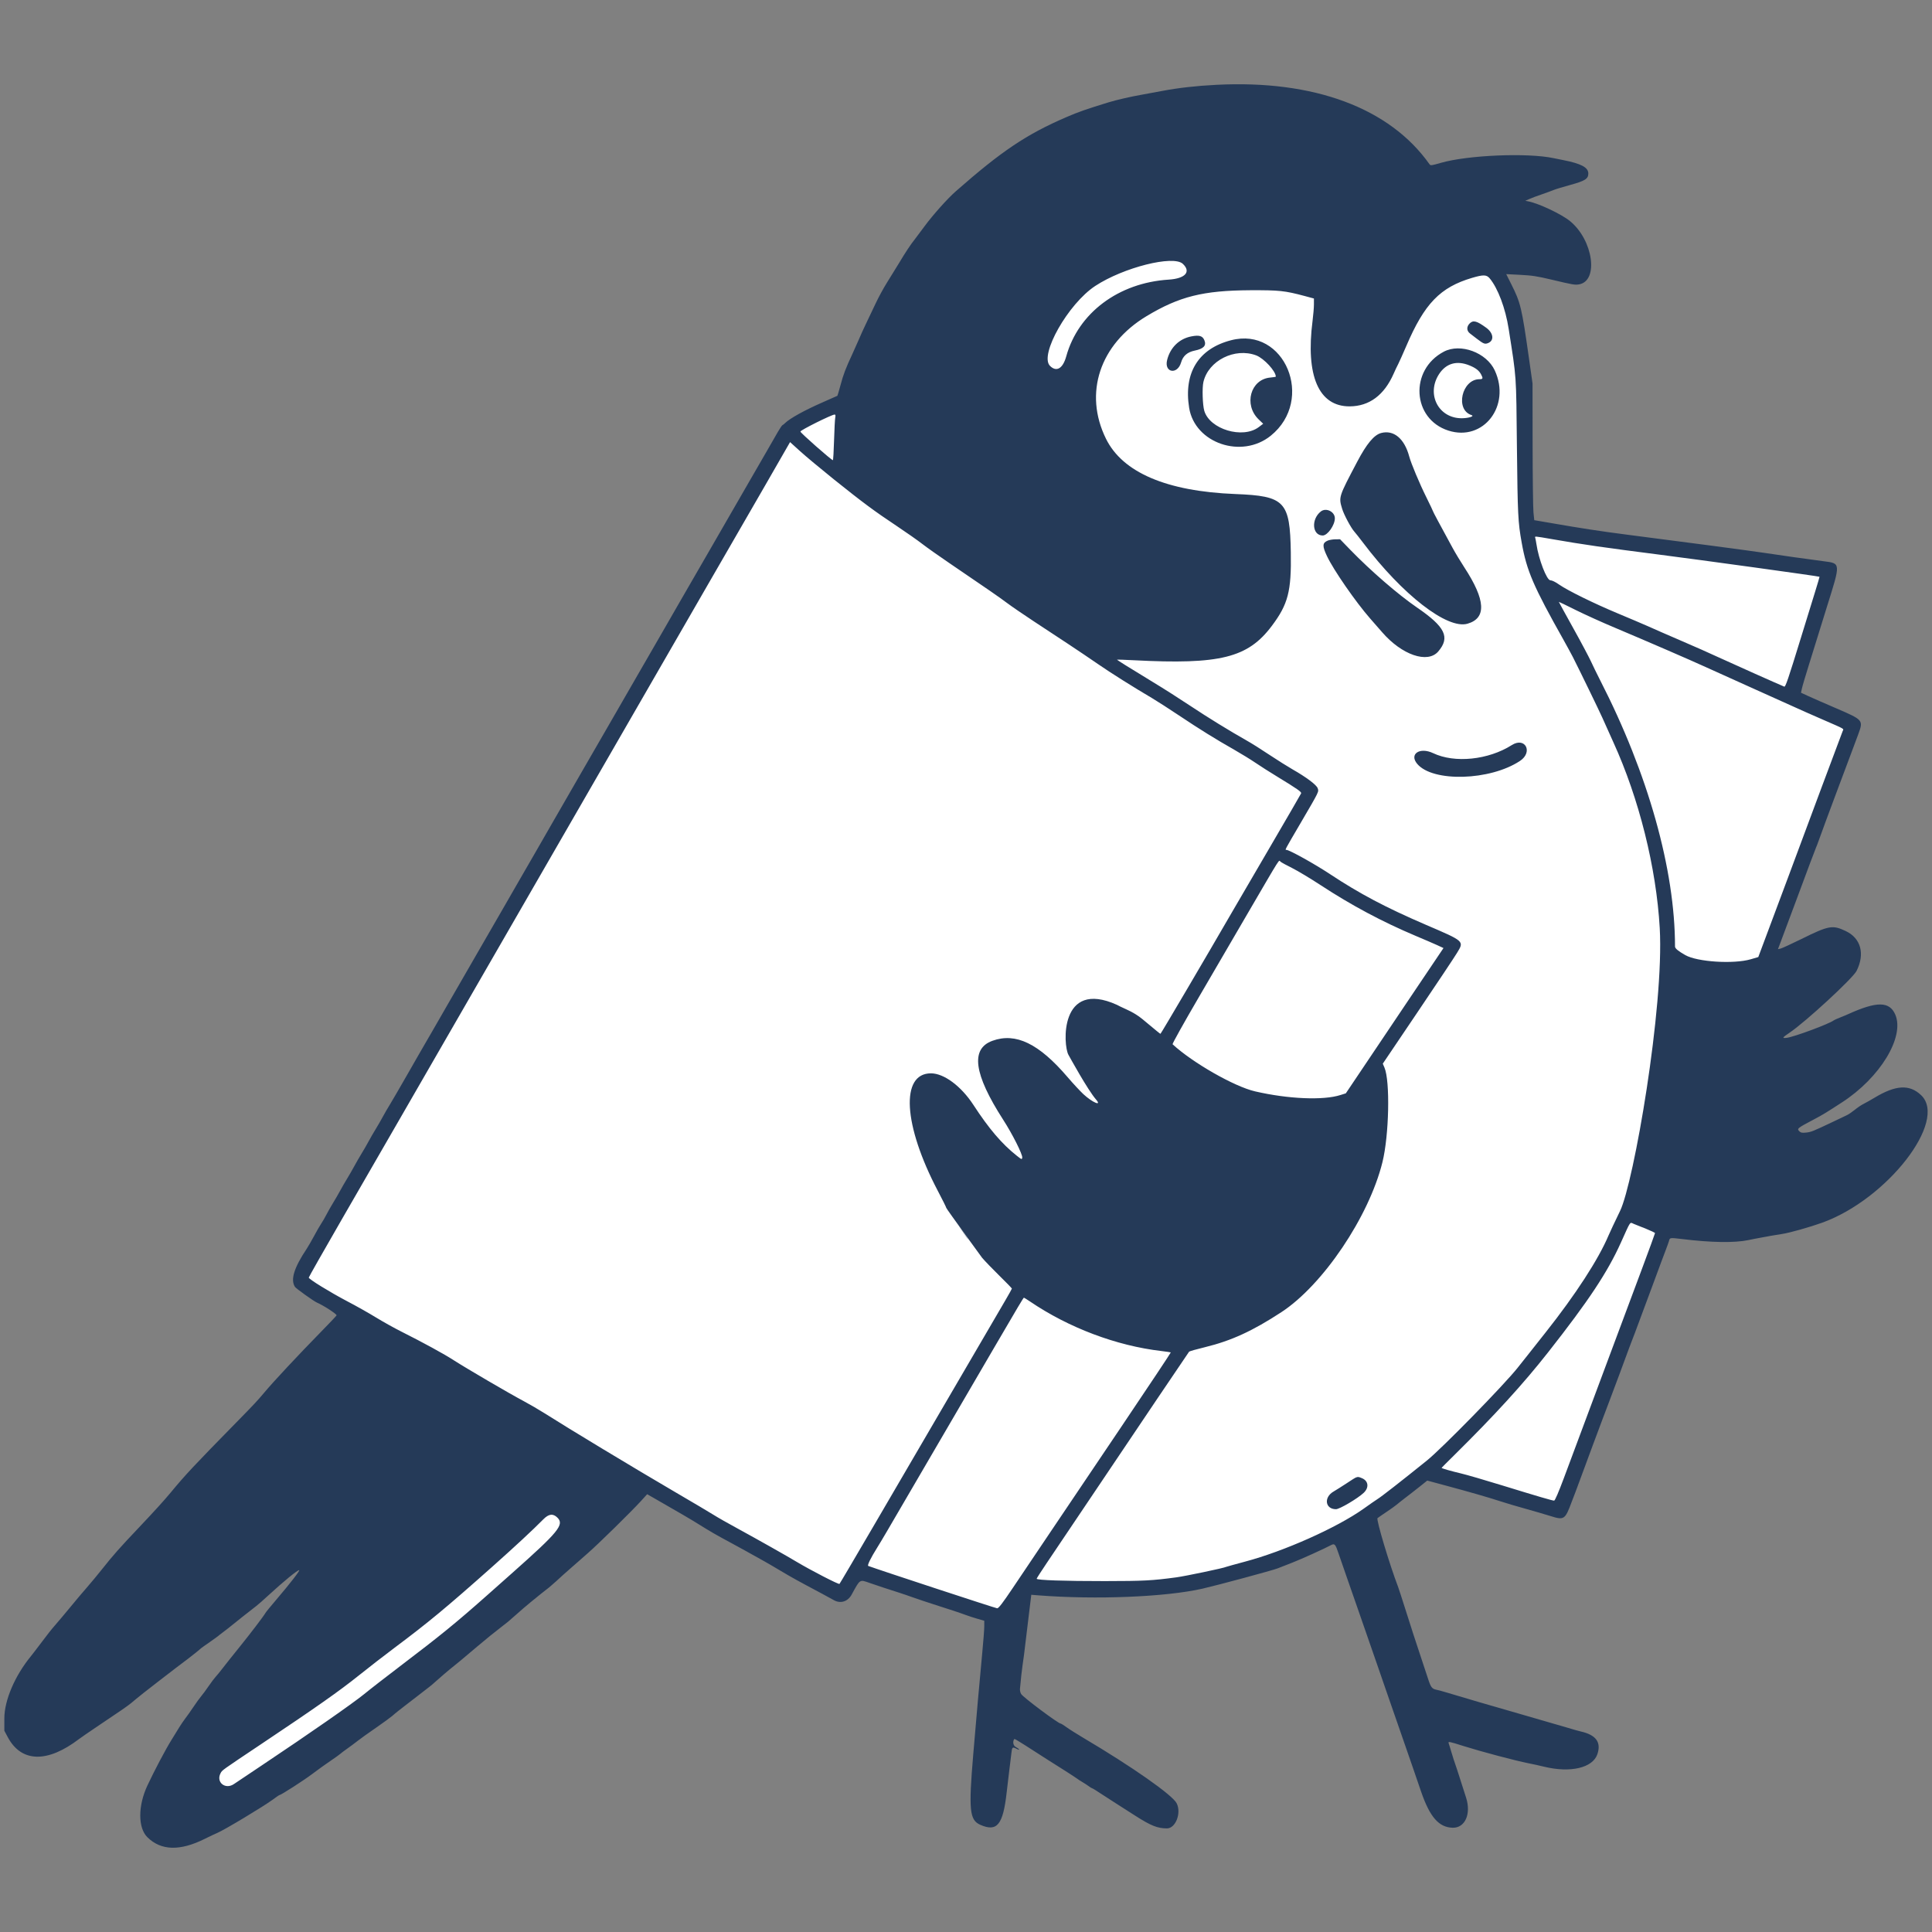
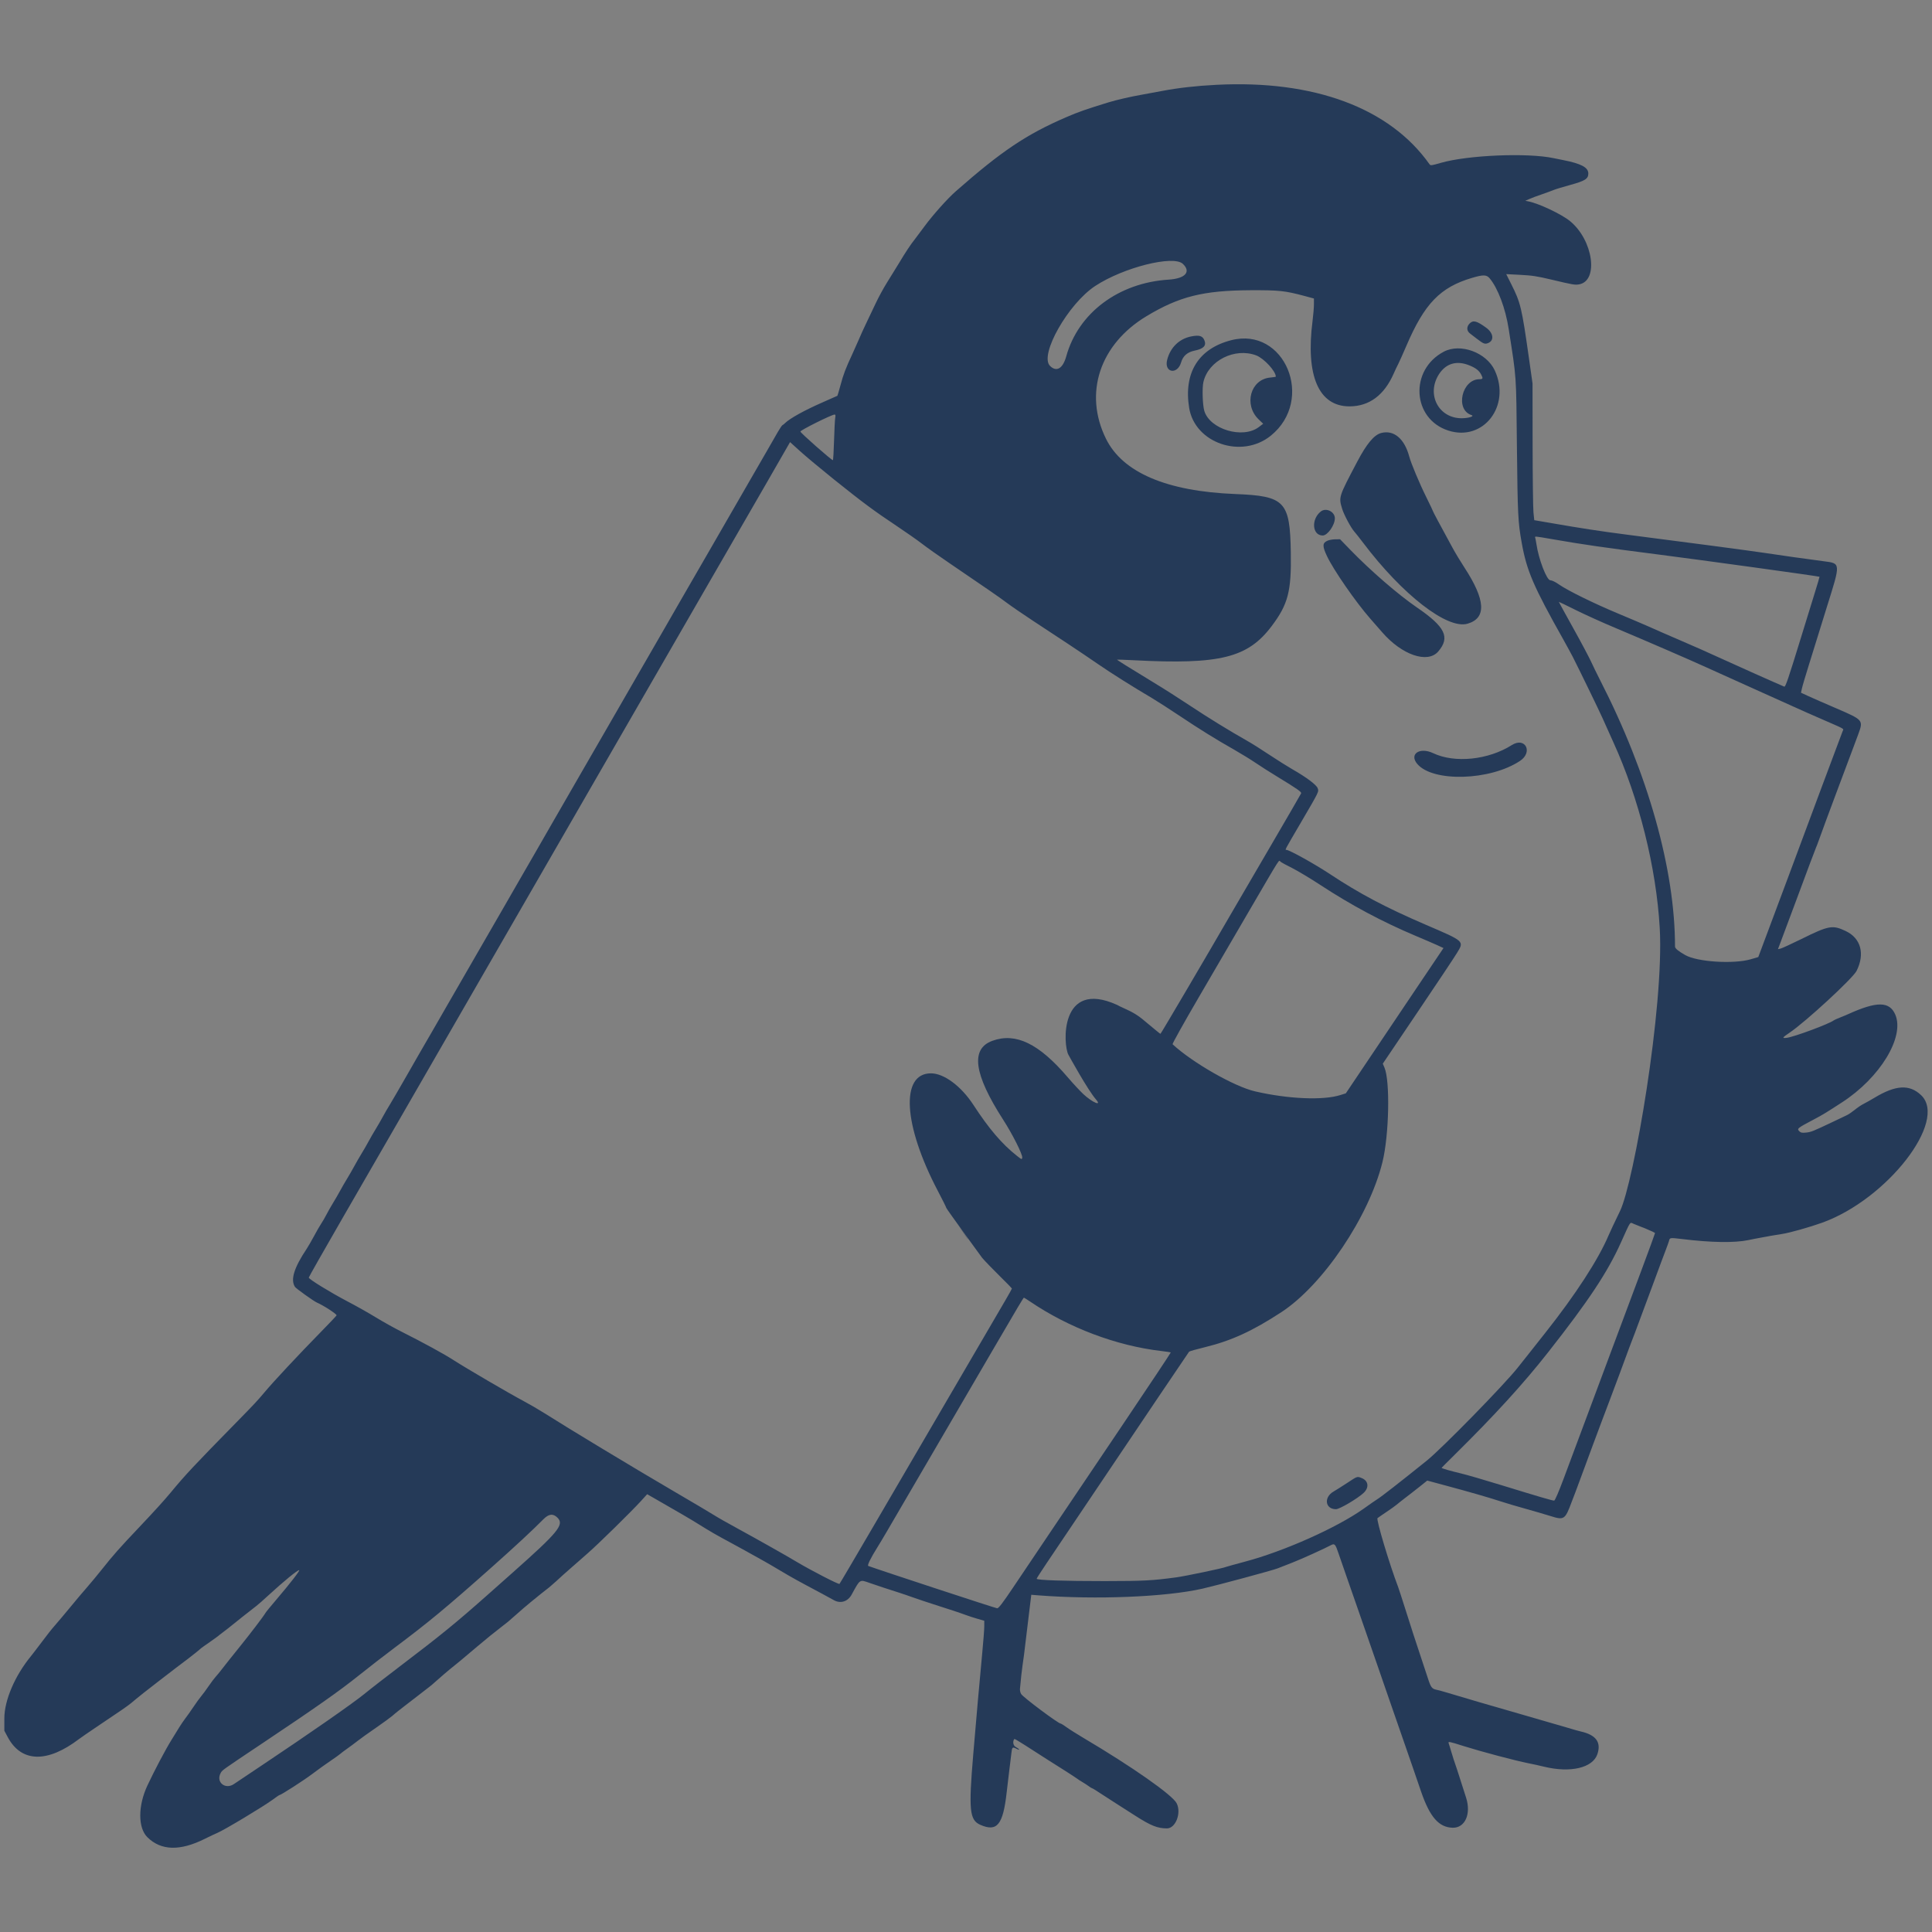
<svg xmlns="http://www.w3.org/2000/svg" width="280px" height="280px" preserveAspectRatio="none">
  <rect width="100%" height="100%" fill="#808080" stroke="none" />
-   <path style="fill: rgb(255, 255, 255);" d="M 146.339 23.367 C 139.664 27.222 128.405 38.573 122.639 58.755 L 114.197 62.001 L 43.746 185.047 L 49.59 190.241 L 49.266 224.006 L 25.89 259.718 L 29.137 264.263 C 29.137 264.263 50.889 250.952 51.214 250.628 C 51.539 250.304 93.419 215.24 93.419 215.24 L 121.989 231.473 L 124.586 226.928 L 145.04 234.395 L 149.26 230.174 L 174.259 229.525 L 196.011 221.408 L 206.4 213.617 L 226.529 219.46 L 268.41 105.181 L 259.605 100.627 L 265.164 82.454 L 221.334 76.286 C 220.65 62.011 222.823 46.656 216.465 39.6 L 146.339 23.367 Z" />
  <path id="path0" d="M 176.27 12.294 C 173.371 12.439 170.74 12.74 168.46 13.174 C 167.439 13.37 166.107 13.615 165.499 13.721 C 163.866 14.005 161.842 14.473 160.627 14.841 C 157.293 15.873 156.334 16.202 154.517 16.988 C 148.769 19.468 145.157 21.888 138.534 27.714 C 137.33 28.767 135.222 31.125 133.996 32.787 C 133.438 33.55 132.803 34.392 132.591 34.665 C 132.011 35.379 131.186 36.628 130.261 38.183 C 129.804 38.941 129.04 40.179 128.56 40.937 C 128.087 41.69 127.334 43.056 126.905 43.975 C 126.47 44.89 125.829 46.228 125.489 46.952 C 125.143 47.672 124.692 48.664 124.491 49.154 C 124.285 49.639 123.855 50.604 123.538 51.29 C 122.562 53.38 122.222 54.272 121.809 55.833 C 121.586 56.653 121.386 57.338 121.363 57.361 C 121.335 57.377 120.41 57.784 119.312 58.269 C 116.586 59.462 114.484 60.627 113.77 61.324 C 113.648 61.453 113.486 61.575 113.408 61.609 C 113.336 61.631 113.023 62.088 112.717 62.623 C 112.416 63.153 111.702 64.396 111.128 65.388 C 110.559 66.37 109.606 68.02 109.015 69.045 C 107.649 71.42 106.144 74.024 104.873 76.226 C 104.327 77.168 103.412 78.757 102.844 79.744 C 102.27 80.73 101.344 82.347 100.77 83.334 C 100.201 84.326 99.254 85.971 98.657 86.991 C 98.072 88.022 97.124 89.667 96.55 90.654 C 95.981 91.64 95.05 93.251 94.481 94.244 C 93.907 95.23 92.982 96.847 92.408 97.834 C 90.39 101.335 89.286 103.242 88.288 104.981 C 86.744 107.662 85.322 110.121 84.48 111.576 C 83.27 113.655 81.693 116.398 80.026 119.303 C 79.173 120.791 78.019 122.809 77.445 123.796 C 76.876 124.783 75.928 126.427 75.332 127.453 C 74.741 128.479 73.799 130.123 73.225 131.116 C 72.656 132.102 71.719 133.714 71.156 134.7 C 70.582 135.687 69.668 137.27 69.121 138.224 C 67.839 140.448 66.066 143.52 65.66 144.228 C 65.492 144.534 65.024 145.337 64.623 146.023 C 64.227 146.709 63.764 147.517 63.591 147.818 C 63.418 148.125 62.95 148.933 62.554 149.619 C 62.159 150.299 61.69 151.107 61.517 151.408 C 61.35 151.715 60.882 152.523 60.48 153.203 C 60.085 153.889 59.622 154.692 59.455 154.998 C 59.287 155.299 58.819 156.113 58.418 156.799 C 58.016 157.479 57.554 158.288 57.381 158.594 C 57.214 158.895 56.829 159.547 56.528 160.044 C 56.221 160.534 55.753 161.343 55.485 161.839 C 55.223 162.329 54.755 163.138 54.454 163.628 C 54.147 164.124 53.679 164.933 53.417 165.423 C 53.15 165.919 52.681 166.728 52.38 167.218 C 52.074 167.715 51.611 168.523 51.343 169.019 C 51.081 169.51 50.613 170.312 50.312 170.809 C 50.005 171.305 49.543 172.113 49.275 172.604 C 49.007 173.1 48.539 173.908 48.233 174.399 C 47.932 174.895 47.508 175.642 47.296 176.055 C 47.079 176.478 46.739 177.064 46.532 177.37 C 46.332 177.671 45.863 178.48 45.501 179.165 C 45.127 179.845 44.67 180.659 44.464 180.96 C 42.613 183.726 42.078 185.459 42.747 186.502 C 42.903 186.747 45.484 188.587 45.925 188.776 C 46.839 189.161 48.868 190.477 48.779 190.633 C 48.723 190.739 47.709 191.803 46.538 193.002 C 43.265 196.341 39.636 200.221 38.254 201.877 C 37.278 203.042 36.76 203.589 34.307 206.092 C 28.119 212.397 26.842 213.763 24.735 216.316 C 23.815 217.425 22.36 219.031 20.163 221.35 C 17.348 224.316 16.344 225.453 14.839 227.36 C 14.243 228.118 13.189 229.383 12.503 230.175 C 11.823 230.961 11.076 231.836 10.848 232.126 C 10.251 232.873 7.692 235.906 7.598 235.99 C 7.547 236.023 6.895 236.865 6.148 237.852 C 5.401 238.838 4.654 239.82 4.481 240.026 C 2.162 242.847 0.629 246.431 0.629 249.035 L 0.629 250.83 L 1.147 251.8 C 3.115 255.44 6.873 255.524 11.461 252.028 C 11.729 251.828 12.782 251.097 13.802 250.412 C 17.738 247.769 18.335 247.362 19.004 246.827 C 19.377 246.521 19.712 246.242 19.751 246.203 C 19.979 245.969 25.76 241.498 27.332 240.338 C 27.767 240.015 29.038 238.994 29.139 238.877 C 29.183 238.838 29.735 238.437 30.388 237.991 C 31.029 237.539 31.592 237.138 31.625 237.099 C 31.664 237.054 31.943 236.837 32.249 236.608 C 32.551 236.38 32.896 236.123 33.008 236.029 C 34.134 235.114 36.341 233.364 37.127 232.767 C 37.406 232.556 38.192 231.864 38.872 231.234 C 41.108 229.183 43.081 227.56 43.355 227.56 C 43.539 227.56 42.067 229.462 40.054 231.825 C 39.251 232.762 38.543 233.631 38.477 233.754 C 38.209 234.228 36.347 236.675 34.741 238.666 C 33.822 239.797 32.74 241.163 32.322 241.704 C 31.909 242.245 31.424 242.841 31.24 243.031 C 31.062 243.22 30.605 243.828 30.231 244.374 C 29.858 244.926 29.373 245.578 29.161 245.824 C 28.949 246.075 28.442 246.771 28.035 247.379 C 27.628 247.987 27.104 248.734 26.864 249.035 C 26.63 249.341 26.229 249.932 25.972 250.345 C 25.721 250.769 25.197 251.605 24.824 252.212 C 24.004 253.523 22.354 256.656 21.362 258.774 C 19.985 261.723 19.985 264.901 21.356 266.261 C 23.335 268.218 26.084 268.296 29.696 266.49 C 30.415 266.133 31.224 265.748 31.491 265.642 C 32.478 265.235 38.187 261.807 39.514 260.826 C 40.015 260.452 40.461 260.151 40.506 260.151 C 40.723 260.151 44.04 258.016 45.256 257.096 C 46.031 256.511 47.218 255.652 47.893 255.201 C 48.573 254.743 49.208 254.286 49.32 254.18 C 49.426 254.08 49.883 253.729 50.334 253.417 C 50.791 253.093 51.477 252.586 51.856 252.285 C 52.235 251.984 53.417 251.136 54.482 250.406 C 55.547 249.67 56.6 248.901 56.829 248.7 C 57.058 248.5 57.481 248.143 57.771 247.92 C 58.055 247.697 58.535 247.329 58.825 247.1 C 59.115 246.872 59.973 246.214 60.726 245.634 C 62.253 244.463 62.632 244.162 62.956 243.856 C 63.446 243.399 65.286 241.827 65.793 241.442 C 66.273 241.068 66.752 240.667 69.183 238.61 C 70.359 237.612 71.82 236.43 72.628 235.817 C 73.47 235.181 73.771 234.93 74.696 234.1 C 75.042 233.793 75.544 233.353 75.795 233.135 C 76.057 232.918 76.558 232.494 76.921 232.188 C 77.283 231.887 77.969 231.324 78.454 230.944 C 78.939 230.565 79.452 230.164 79.597 230.047 C 79.853 229.846 81.174 228.664 81.604 228.252 C 81.726 228.14 82.317 227.611 82.925 227.087 C 83.532 226.557 84.101 226.061 84.185 225.983 C 84.268 225.905 84.731 225.498 85.21 225.08 C 86.716 223.77 91.465 219.103 92.898 217.537 L 93.79 216.55 L 95.056 217.275 C 98.741 219.388 100.017 220.135 101.082 220.798 C 103.139 222.075 103.58 222.331 106.122 223.703 C 106.986 224.165 108.519 225.013 110.727 226.25 C 111.139 226.479 112.187 227.087 113.062 227.611 C 114.958 228.737 115.454 229.01 119.172 230.989 C 119.741 231.29 120.488 231.697 120.834 231.898 C 121.804 232.455 122.874 232.126 123.437 231.084 C 124.68 228.815 124.547 228.893 126.08 229.428 C 126.648 229.629 127.574 229.941 128.148 230.125 C 128.717 230.309 129.675 230.621 130.289 230.816 C 130.896 231.011 131.705 231.29 132.084 231.429 C 132.463 231.569 133.271 231.842 133.879 232.043 C 134.487 232.238 135.451 232.55 136.014 232.74 C 136.588 232.923 137.547 233.236 138.16 233.431 C 138.768 233.631 139.571 233.905 139.95 234.05 C 140.335 234.195 141.093 234.445 141.645 234.602 L 142.648 234.891 L 142.648 235.689 C 142.648 236.129 142.52 237.818 142.364 239.452 C 141.879 244.653 141.583 247.959 141.048 254.281 C 140.368 262.32 140.513 263.775 142.063 264.46 C 144.504 265.542 145.374 264.472 145.898 259.733 C 145.943 259.315 146.093 258.044 146.233 256.906 C 146.372 255.764 146.528 254.481 146.584 254.041 C 146.679 253.182 146.734 253.138 147.364 253.467 C 147.593 253.584 147.743 253.617 147.693 253.534 C 147.638 253.45 147.415 253.288 147.197 253.177 C 146.829 252.982 146.729 252.357 147.013 252.023 C 147.035 251.989 147.716 252.396 148.53 252.915 C 150.208 254.002 151.244 254.66 151.796 255.011 C 153.285 255.931 156.005 257.681 156.145 257.804 C 156.24 257.882 156.546 258.083 156.836 258.25 C 157.12 258.412 157.544 258.696 157.778 258.863 C 158.012 259.042 158.252 259.181 158.302 259.181 C 158.358 259.181 158.893 259.51 159.49 259.911 C 160.092 260.307 161.134 260.982 161.803 261.405 C 162.467 261.829 163.699 262.615 164.535 263.15 C 166.798 264.6 167.763 264.984 169.123 264.984 C 170.377 264.984 171.241 262.766 170.533 261.35 C 169.942 260.157 164.078 256.048 157.003 251.861 C 156.056 251.298 154.957 250.607 154.562 250.317 C 154.166 250.027 153.792 249.799 153.731 249.799 C 153.38 249.799 148.29 245.996 147.994 245.511 C 147.877 245.328 147.799 244.982 147.822 244.753 C 147.978 243.064 148.067 242.284 148.184 241.442 C 148.379 240.132 148.351 240.327 148.936 235.46 L 149.461 231.128 L 150.509 231.212 C 158.871 231.859 168.928 231.452 174.269 230.242 C 176.482 229.735 184.42 227.594 185.173 227.298 C 185.519 227.159 186.483 226.78 187.319 226.457 C 188.674 225.927 191.946 224.444 192.933 223.915 C 193.413 223.664 193.546 223.809 193.964 225.057 C 194.132 225.565 194.65 227.064 195.118 228.391 C 195.581 229.724 196.328 231.864 196.78 233.158 C 197.728 235.906 199.333 240.516 199.439 240.817 C 199.484 240.935 199.651 241.431 199.824 241.927 C 199.991 242.417 200.493 243.878 200.944 245.171 C 201.396 246.459 201.914 247.953 202.093 248.483 C 202.277 249.012 202.806 250.54 203.269 251.867 C 203.726 253.199 204.44 255.245 204.847 256.421 C 205.242 257.598 205.75 259.058 205.962 259.672 C 207.233 263.357 208.537 264.839 210.533 264.89 C 212.334 264.929 213.237 262.883 212.473 260.519 C 212.295 259.978 211.915 258.785 211.626 257.876 C 211.341 256.962 211.012 255.97 210.901 255.663 C 210.789 255.362 210.55 254.615 210.371 254.008 C 210.198 253.4 210.003 252.792 209.953 252.653 C 209.842 252.352 209.992 252.374 212.105 253.049 C 214.669 253.857 219.586 255.162 221.493 255.541 C 222.14 255.663 223.16 255.892 223.773 256.042 C 227.592 256.973 230.82 256.221 231.5 254.242 C 232.091 252.502 231.316 251.438 229.086 250.936 C 228.746 250.858 227.938 250.629 227.291 250.428 C 226.644 250.233 223.756 249.392 220.869 248.566 C 216.085 247.195 211.804 245.946 209.479 245.238 C 208.989 245.088 208.381 244.926 208.141 244.882 C 207.534 244.759 207.35 244.514 206.943 243.237 C 206.748 242.629 206.307 241.291 205.962 240.266 C 205.109 237.723 204.674 236.369 203.676 233.225 C 203.208 231.747 202.745 230.314 202.645 230.047 C 201.385 226.758 199.417 220.196 199.64 220.018 C 199.773 219.912 200.381 219.499 200.989 219.087 C 201.596 218.68 202.221 218.234 202.388 218.089 C 202.55 217.949 203.13 217.487 203.676 217.069 C 204.228 216.656 205.159 215.92 205.761 215.446 L 206.848 214.577 L 209.44 215.274 C 213.136 216.271 215.678 217.002 217.351 217.548 C 218.143 217.81 219.821 218.312 221.081 218.657 C 222.329 219.003 223.957 219.483 224.693 219.711 C 226.678 220.341 226.817 220.252 227.77 217.693 C 227.971 217.158 228.222 216.511 228.328 216.238 C 228.434 215.976 228.746 215.14 229.019 214.376 C 229.303 213.618 230.117 211.41 230.831 209.476 C 232.18 205.869 232.269 205.612 233.217 203.126 C 234.142 200.679 235.452 197.166 236.121 195.321 C 236.261 194.942 236.439 194.474 236.517 194.284 C 236.601 194.095 237.114 192.729 237.66 191.246 C 238.206 189.769 239.087 187.405 239.611 186 C 240.141 184.595 240.654 183.196 240.76 182.895 C 240.866 182.588 241.144 181.847 241.384 181.239 C 241.618 180.631 241.847 179.99 241.891 179.823 C 241.997 179.366 242.031 179.36 243.742 179.567 C 247.99 180.091 251.396 180.141 253.392 179.723 C 253.883 179.617 254.691 179.455 255.187 179.372 C 255.678 179.288 256.358 179.154 256.704 179.093 C 257.044 179.026 257.763 178.909 258.298 178.831 C 259.341 178.68 262.301 177.844 264.096 177.197 C 273.501 173.802 282.309 162.463 278.434 158.733 C 276.756 157.122 274.755 157.228 271.661 159.096 C 271.193 159.38 270.507 159.765 270.139 159.954 C 269.771 160.133 269.164 160.545 268.79 160.858 C 268.411 161.164 267.887 161.521 267.614 161.644 C 267.352 161.777 266.449 162.201 265.612 162.597 C 262.752 163.957 262.468 164.069 261.755 164.141 C 261.191 164.202 260.985 164.163 260.801 163.979 C 260.389 163.567 260.417 163.539 262.959 162.195 C 264.152 161.566 264.564 161.315 266.922 159.787 C 272.481 156.197 276.071 150.282 274.677 147.037 C 273.835 145.103 272.001 145.092 267.814 146.993 C 267.591 147.099 267.062 147.316 266.644 147.478 C 266.226 147.645 265.824 147.824 265.752 147.885 C 265.133 148.375 260.038 150.271 258.945 150.41 C 258.22 150.505 258.281 150.388 259.369 149.658 C 261.699 148.086 268.522 141.792 269.069 140.71 C 270.306 138.235 269.699 135.977 267.497 134.934 C 265.584 134.026 265.055 134.121 261.052 136.1 C 259.608 136.808 258.259 137.432 258.053 137.477 L 257.674 137.56 L 258.031 136.618 C 258.376 135.704 259.87 131.718 260.5 130.006 C 261.755 126.611 263.087 123.06 263.193 122.832 C 263.265 122.675 263.41 122.307 263.516 122.001 C 263.795 121.204 265.256 117.234 266.142 114.887 C 267.681 110.795 268.355 109 268.651 108.192 C 268.818 107.735 269.119 106.915 269.325 106.38 C 270.061 104.373 270.028 104.34 266.203 102.69 C 264.509 101.965 262.652 101.151 262.072 100.883 L 261.013 100.393 L 261.141 99.807 C 261.208 99.479 261.643 98.001 262.106 96.524 C 262.568 95.041 263.221 92.928 263.566 91.824 C 263.901 90.726 264.453 88.953 264.787 87.888 C 266.783 81.533 266.789 81.661 264.297 81.338 C 261.777 81.009 258.053 80.485 255.946 80.162 C 253.933 79.855 244.032 78.539 235.648 77.469 C 231.857 76.978 229.164 76.566 224.805 75.808 C 224.007 75.668 223.126 75.518 222.853 75.473 L 222.357 75.39 L 222.24 74.252 C 222.179 73.628 222.123 69.168 222.117 64.346 L 222.106 55.577 L 221.588 51.92 C 220.534 44.522 220.384 43.892 219.012 41.16 L 218.293 39.727 L 220.133 39.822 C 222.095 39.922 222.703 40.017 224.871 40.53 C 227.982 41.272 228.244 41.311 228.835 41.216 C 231.74 40.725 230.898 34.766 227.525 32.034 C 226.271 31.014 222.948 29.453 221.448 29.174 L 221.058 29.102 L 221.621 28.851 C 221.933 28.706 222.747 28.399 223.422 28.176 C 224.097 27.942 224.871 27.658 225.15 27.541 C 225.423 27.424 226.533 27.089 227.609 26.794 C 229.733 26.208 230.19 25.913 230.19 25.144 C 230.19 24.263 229.147 23.711 226.533 23.198 C 226.076 23.114 225.457 22.986 225.15 22.919 C 221.365 22.116 212.696 22.479 208.788 23.61 C 207.422 24.006 207.327 24.017 207.166 23.789 C 201.39 15.638 190.43 11.563 176.27 12.294 M 171.425 38.239 C 172.657 39.398 171.777 40.374 169.368 40.525 C 162.099 40.987 156.273 45.352 154.528 51.646 C 154.037 53.419 153.112 53.966 152.17 53.023 C 150.598 51.446 154.807 44.014 158.737 41.439 C 162.812 38.763 170.048 36.94 171.425 38.239 M 215.896 40.341 C 217.083 41.762 218.182 44.667 218.65 47.672 C 219.804 55.053 219.731 54.021 219.843 64.764 C 219.949 74.615 219.999 75.668 220.534 78.64 C 221.264 82.737 222.212 84.939 226.627 92.789 C 227.118 93.67 227.709 94.751 227.943 95.208 C 229.025 97.343 231.74 102.935 232.236 104.044 C 232.537 104.73 233.245 106.313 233.819 107.568 C 237.543 115.729 240.041 125.73 240.542 134.494 C 241.195 145.95 236.779 171.416 234.789 175.508 C 234.07 176.986 233.323 178.569 233.133 179.026 C 231.662 182.51 228.356 187.606 223.996 193.114 C 222.976 194.401 221.822 195.862 221.432 196.358 C 221.036 196.849 220.373 197.69 219.954 198.22 C 217.964 200.734 208.994 209.899 206.798 211.672 C 202.89 214.816 200.231 216.89 199.606 217.28 C 199.378 217.42 198.475 218.044 197.605 218.669 C 193.741 221.411 186.054 224.84 180.423 226.328 C 178.985 226.713 177.764 227.053 177.708 227.081 C 177.463 227.237 171.827 228.419 170.472 228.603 C 166.988 229.071 165.773 229.138 160.114 229.144 C 154.272 229.149 150.241 229.01 150.241 228.804 C 150.241 228.742 150.882 227.739 151.668 226.574 C 155.537 220.82 163.621 208.818 167.679 202.775 C 170.182 199.056 172.278 195.962 172.334 195.895 C 172.395 195.828 173.432 195.533 174.637 195.243 C 178.466 194.307 181.533 192.896 185.703 190.17 C 191.723 186.24 198.396 176.344 200.353 168.434 C 201.318 164.542 201.485 156.665 200.643 154.714 L 200.403 154.157 L 205.432 146.703 C 208.197 142.611 210.778 138.737 211.163 138.101 C 212.211 136.378 212.295 136.451 206.592 134.004 C 200.816 131.517 197.042 129.521 192.771 126.695 C 190.503 125.195 186.862 123.172 186.438 123.172 C 186.204 123.172 186.137 123.305 188.451 119.353 C 191.255 114.558 191.149 114.759 190.965 114.23 C 190.798 113.75 189.309 112.63 187.325 111.503 C 186.661 111.124 185.151 110.177 183.974 109.396 C 182.809 108.616 181.337 107.69 180.713 107.345 C 178.216 105.934 175.027 103.972 172.512 102.299 C 171.052 101.324 168.605 99.763 167.06 98.832 C 163.392 96.596 161.848 95.637 161.892 95.598 C 161.904 95.582 163.007 95.621 164.329 95.688 C 176.827 96.34 180.852 95.336 184.314 90.72 C 186.678 87.576 187.169 85.692 187.074 80.084 C 186.957 72.641 186.227 71.883 179.035 71.599 C 169.073 71.208 162.701 68.482 160.287 63.588 C 157.031 56.987 159.384 49.896 166.174 45.815 C 170.924 42.961 174.363 42.102 181.187 42.063 C 185.418 42.046 186.193 42.13 189.081 42.899 L 190.424 43.262 L 190.424 44.109 C 190.424 44.583 190.335 45.642 190.229 46.473 C 189.198 54.478 191.116 58.905 195.598 58.894 C 198.441 58.883 200.61 57.271 201.981 54.149 C 202.165 53.72 202.466 53.09 202.645 52.75 C 202.817 52.405 203.347 51.228 203.821 50.124 C 206.441 44.003 208.721 41.634 213.348 40.268 C 214.982 39.789 215.439 39.8 215.896 40.341 M 212.997 46.874 C 212.523 47.343 212.545 47.95 213.036 48.324 C 213.242 48.48 213.694 48.831 214.034 49.093 C 215.01 49.84 215.199 49.913 215.678 49.717 C 216.582 49.344 216.442 48.262 215.394 47.499 C 214.017 46.495 213.504 46.367 212.997 46.874 M 172.657 48.753 C 170.901 49.093 169.602 50.364 169.151 52.165 C 168.683 54.016 170.639 54.361 171.175 52.522 C 171.448 51.574 172.089 51.028 173.154 50.81 C 174.441 50.548 174.871 50.085 174.547 49.311 C 174.285 48.669 173.789 48.53 172.657 48.753 M 178.411 49.311 C 173.683 50.537 171.526 54.027 172.34 59.106 C 173.165 64.234 179.949 66.553 184.169 63.147 C 190.62 57.935 186.188 47.276 178.411 49.311 M 209.251 50.966 C 204.239 53.603 204.651 60.722 209.914 62.406 C 214.987 64.028 219.001 58.821 216.637 53.692 C 215.439 51.094 211.659 49.695 209.251 50.966 M 182.062 51.507 C 183.188 51.942 184.9 53.793 184.9 54.59 C 184.9 54.618 184.543 54.674 184.097 54.718 C 181.232 54.975 180.211 58.648 182.408 60.778 L 183.071 61.413 L 182.413 61.91 C 180.089 63.643 175.333 62.216 174.536 59.546 C 174.285 58.693 174.207 56.195 174.408 55.359 C 175.133 52.254 178.963 50.336 182.062 51.507 M 212.958 52.956 C 213.883 53.33 214.368 53.709 214.669 54.294 C 214.959 54.841 214.909 54.958 214.424 54.958 C 211.854 54.958 210.856 59.379 213.253 60.154 C 213.755 60.315 212.88 60.605 211.865 60.616 C 208.481 60.639 206.67 57.132 208.559 54.216 C 209.58 52.655 211.124 52.209 212.958 52.956 M 121.051 60.516 C 121.001 60.767 120.923 62.255 120.878 63.827 C 120.834 65.405 120.756 66.693 120.706 66.693 C 120.488 66.682 116 62.735 116 62.545 C 116 62.344 120.483 60.109 120.945 60.081 C 121.085 60.07 121.112 60.181 121.051 60.516 M 200.158 62.757 C 199.138 63.03 198.062 64.324 196.707 66.899 C 193.998 72.034 193.998 72.028 194.511 73.728 C 194.756 74.57 195.81 76.538 196.284 77.051 C 196.456 77.24 197.019 77.954 197.538 78.64 C 203.252 86.205 209.752 91.244 212.685 90.392 C 215.461 89.589 215.311 86.952 212.222 82.23 C 211.676 81.394 210.906 80.117 210.516 79.398 C 208.632 75.942 207.684 74.174 207.684 74.102 C 207.684 74.057 207.26 73.165 206.736 72.106 C 205.722 70.071 204.501 67.156 204.233 66.147 C 203.542 63.565 201.987 62.266 200.158 62.757 M 120.839 69.464 C 125.071 72.853 126.715 74.074 129.943 76.22 C 131.348 77.157 133.009 78.322 133.639 78.813 C 134.269 79.303 136.036 80.557 137.575 81.6 C 143.111 85.363 144.806 86.534 145.96 87.398 C 146.606 87.883 148.318 89.054 149.756 90.001 C 151.2 90.955 153.469 92.449 154.801 93.324 C 156.128 94.205 158.085 95.515 159.15 96.256 C 160.973 97.516 164.228 99.568 167.021 101.212 C 167.701 101.619 169.441 102.734 170.885 103.699 C 173.817 105.661 176.225 107.155 178.89 108.666 C 179.877 109.229 181.248 110.071 181.928 110.533 C 182.614 111.002 184.064 111.927 185.151 112.585 C 188.072 114.369 188.646 114.77 188.568 114.982 C 188.529 115.082 186.528 118.533 184.119 122.659 C 181.711 126.773 179.269 130.96 178.695 131.952 C 174.798 138.686 168.248 149.825 168.186 149.825 C 168.12 149.825 167.813 149.568 165.577 147.706 C 164.959 147.188 164.139 146.686 163.286 146.307 C 162.556 145.973 161.92 145.672 161.887 145.633 C 153.502 141.842 154.065 151.514 154.851 152.88 C 155.007 153.153 157.611 157.92 158.843 159.347 C 159.752 160.389 158.33 159.793 157.009 158.572 C 156.546 158.137 155.515 157.033 154.734 156.119 C 150.564 151.235 147.208 149.613 143.83 150.84 C 140.624 151.999 141.126 155.662 145.391 162.285 C 146.734 164.364 148.217 167.319 148.15 167.77 C 148.1 168.071 148.072 168.06 147.359 167.497 C 145.201 165.786 143.345 163.617 141.059 160.11 C 139.292 157.407 136.806 155.556 134.921 155.556 C 130.473 155.556 130.907 163.043 135.903 172.565 C 136.588 173.869 137.146 174.99 137.14 175.051 C 137.129 175.163 142.33 182.282 142.33 182.282 C 142.748 182.772 143.897 183.96 144.872 184.919 C 145.848 185.877 146.651 186.702 146.651 186.753 C 146.651 186.797 146.222 187.561 145.703 188.453 C 145.185 189.345 141.823 195.104 138.227 201.258 C 134.637 207.407 129.464 216.266 126.737 220.938 C 124.011 225.604 121.731 229.484 121.664 229.551 C 121.547 229.662 117.589 227.622 115.51 226.384 C 113.999 225.475 109.667 223.034 106.947 221.551 C 105.581 220.815 103.97 219.895 103.362 219.51 C 102.755 219.131 100.268 217.654 97.838 216.238 C 91.962 212.804 82.445 207.062 78.922 204.821 C 78.086 204.291 76.72 203.499 75.884 203.053 C 73.888 202 67.527 198.276 65.788 197.155 C 64.366 196.23 61.294 194.557 58.178 192.991 C 57.175 192.489 55.536 191.575 54.532 190.962 C 53.529 190.343 51.616 189.261 50.273 188.564 C 47.781 187.249 44.748 185.381 44.748 185.158 C 44.748 185.086 46.956 181.189 49.66 176.506 C 55 167.241 56.322 164.955 57.727 162.53 C 58.228 161.649 59.148 160.066 59.761 159.001 C 60.592 157.563 87.641 110.656 102.359 85.129 C 105.001 80.546 105.592 79.521 106.467 78.015 C 106.969 77.146 108.987 73.65 110.95 70.25 L 114.501 64.073 L 115.972 65.405 C 116.781 66.141 118.972 67.958 120.839 69.464 M 191.428 74.124 C 189.99 75.25 190.174 77.608 191.696 77.608 C 192.404 77.608 193.457 76.109 193.457 75.116 C 193.457 74.152 192.181 73.533 191.428 74.124 M 225.011 78.149 C 229.203 78.885 232.604 79.376 240.336 80.362 C 246.535 81.154 263.611 83.512 263.7 83.59 C 263.717 83.601 263.416 84.605 263.042 85.82 C 262.663 87.035 261.766 89.957 261.041 92.309 C 259.14 98.492 258.766 99.584 258.588 99.512 C 257.863 99.222 250.806 96.067 249.105 95.281 C 247.935 94.734 245.448 93.631 243.581 92.833 C 241.724 92.036 239.583 91.1 238.825 90.754 C 238.061 90.419 236.105 89.583 234.471 88.903 C 231.032 87.47 227.218 85.597 225.953 84.716 C 225.423 84.337 224.916 84.098 224.687 84.098 C 224.163 84.098 222.987 81.048 222.669 78.846 C 222.614 78.506 222.547 78.116 222.508 77.987 C 222.424 77.686 222.229 77.67 225.011 78.149 M 192.409 78.355 C 191.645 78.684 191.623 79.13 192.314 80.591 C 193.256 82.598 196.479 87.247 198.558 89.622 C 199.06 90.185 199.84 91.083 200.298 91.612 C 203.157 94.924 206.898 96.212 208.442 94.417 C 210.198 92.365 209.463 90.849 205.337 88.028 C 202.628 86.171 198.67 82.748 195.665 79.654 L 194.215 78.155 L 193.53 78.16 C 193.151 78.166 192.643 78.25 192.409 78.355 M 234.059 90.982 C 238.619 92.906 244.974 95.654 247.176 96.663 C 248.202 97.132 251.09 98.436 253.599 99.562 C 256.107 100.683 258.928 101.954 259.881 102.389 C 260.829 102.823 262.814 103.704 264.286 104.34 C 267.491 105.739 267.212 105.577 267.056 105.951 C 266.984 106.118 265.596 109.831 263.968 114.196 C 259.357 126.578 258.153 129.828 256.425 134.427 L 254.825 138.703 L 253.727 139.026 C 251.24 139.746 245.983 139.411 244.244 138.419 C 243.196 137.822 242.755 137.454 242.755 137.176 C 242.755 126.02 238.853 112.139 231.912 98.598 C 231.427 97.644 230.82 96.401 230.563 95.833 C 230.301 95.264 229.158 93.101 228.004 91.033 C 226.85 88.959 225.914 87.247 225.914 87.225 C 225.914 87.203 227.012 87.732 228.361 88.407 C 229.71 89.076 232.269 90.235 234.059 90.982 M 219.096 107.986 C 215.701 110.138 210.828 110.639 207.706 109.156 C 205.761 108.231 204.194 109.285 205.393 110.706 C 207.651 113.393 215.963 113.148 220.289 110.277 C 222.218 108.995 221.047 106.748 219.096 107.986 M 187.247 125.792 C 188.044 126.193 189.912 127.308 191.389 128.278 C 195.877 131.216 200.292 133.574 205.203 135.648 C 206.374 136.139 207.757 136.735 208.27 136.969 L 209.201 137.399 L 205.159 143.403 C 202.94 146.703 199.757 151.442 198.084 153.934 L 195.046 158.455 L 194.288 158.694 C 191.807 159.497 186.678 159.28 181.895 158.17 C 178.89 157.479 172.825 154.012 169.937 151.341 C 169.876 151.286 171.559 148.258 173.683 144.624 C 175.802 140.989 179.08 135.375 180.958 132.147 C 185.758 123.924 185.307 124.638 185.569 124.872 C 185.691 124.983 186.45 125.402 187.247 125.792 M 138.517 177.052 C 138.578 177.153 138.997 177.755 139.459 178.39 C 139.922 179.031 140.301 179.6 140.301 179.65 M 238.58 178.095 C 239.282 178.379 239.857 178.652 239.857 178.714 C 239.857 178.775 238.981 181.172 237.911 184.038 C 236.841 186.903 235.202 191.296 234.265 193.799 C 230.469 203.973 227.759 211.232 226.627 214.27 C 225.88 216.271 225.356 217.481 225.239 217.481 C 224.988 217.487 222.937 216.885 217.646 215.257 C 215.193 214.499 212.518 213.724 211.709 213.534 C 210.293 213.2 208.927 212.809 208.927 212.731 C 208.927 212.715 209.741 211.895 210.739 210.914 C 216.632 205.094 220.757 200.578 224.392 195.951 C 230.246 188.503 232.966 184.4 234.912 180.085 C 236.389 176.813 236.177 177.119 236.79 177.381 C 237.075 177.493 237.878 177.822 238.58 178.095 M 149.249 188.603 C 154.885 192.433 161.803 195.042 168.32 195.801 C 169.045 195.89 169.653 195.979 169.68 196.001 C 169.708 196.035 166.475 200.89 162.495 206.8 C 158.508 212.715 153.809 219.694 152.042 222.32 C 150.28 224.935 147.927 228.436 146.818 230.086 C 145.285 232.366 144.733 233.085 144.516 233.085 C 144.315 233.085 127.2 227.46 125.834 226.947 C 125.656 226.88 126.197 225.782 127.133 224.288 C 127.39 223.887 128.014 222.833 128.538 221.941 C 129.062 221.043 132.206 215.653 135.535 209.955 C 138.863 204.263 142.665 197.735 143.997 195.455 C 147.565 189.345 148.318 188.068 148.396 188.068 C 148.429 188.068 148.814 188.314 149.249 188.603 M 196.495 214.136 C 196.384 214.175 195.765 214.566 195.118 215 C 194.472 215.424 193.641 215.948 193.279 216.16 C 191.813 216.996 192.047 218.73 193.624 218.724 C 194.148 218.719 196.741 217.191 197.627 216.361 C 198.441 215.602 198.335 214.627 197.387 214.231 C 196.886 214.019 196.819 214.014 196.495 214.136 M 80.795 219.956 C 81.804 220.965 80.94 222.019 74.295 227.917 C 73.197 228.893 71.513 230.387 70.565 231.229 C 66.094 235.192 63.82 237.043 58.067 241.414 C 56.093 242.914 53.696 244.77 52.743 245.55 C 51.026 246.939 44.921 251.192 37.975 255.831 C 36.04 257.124 34.206 258.345 33.905 258.557 C 32.662 259.404 31.285 258.306 31.96 257.001 C 32.205 256.533 31.976 256.7 37.908 252.731 C 45.824 247.44 49.186 245.077 51.996 242.824 C 53.434 241.67 55.77 239.864 57.175 238.811 C 62.103 235.126 64.723 232.951 71.324 227.081 C 74.663 224.11 77.199 221.757 78.727 220.207 C 79.53 219.388 80.154 219.315 80.795 219.956" stroke="none" fill-rule="evenodd" style="fill: rgb(37, 58, 88);" />
</svg>